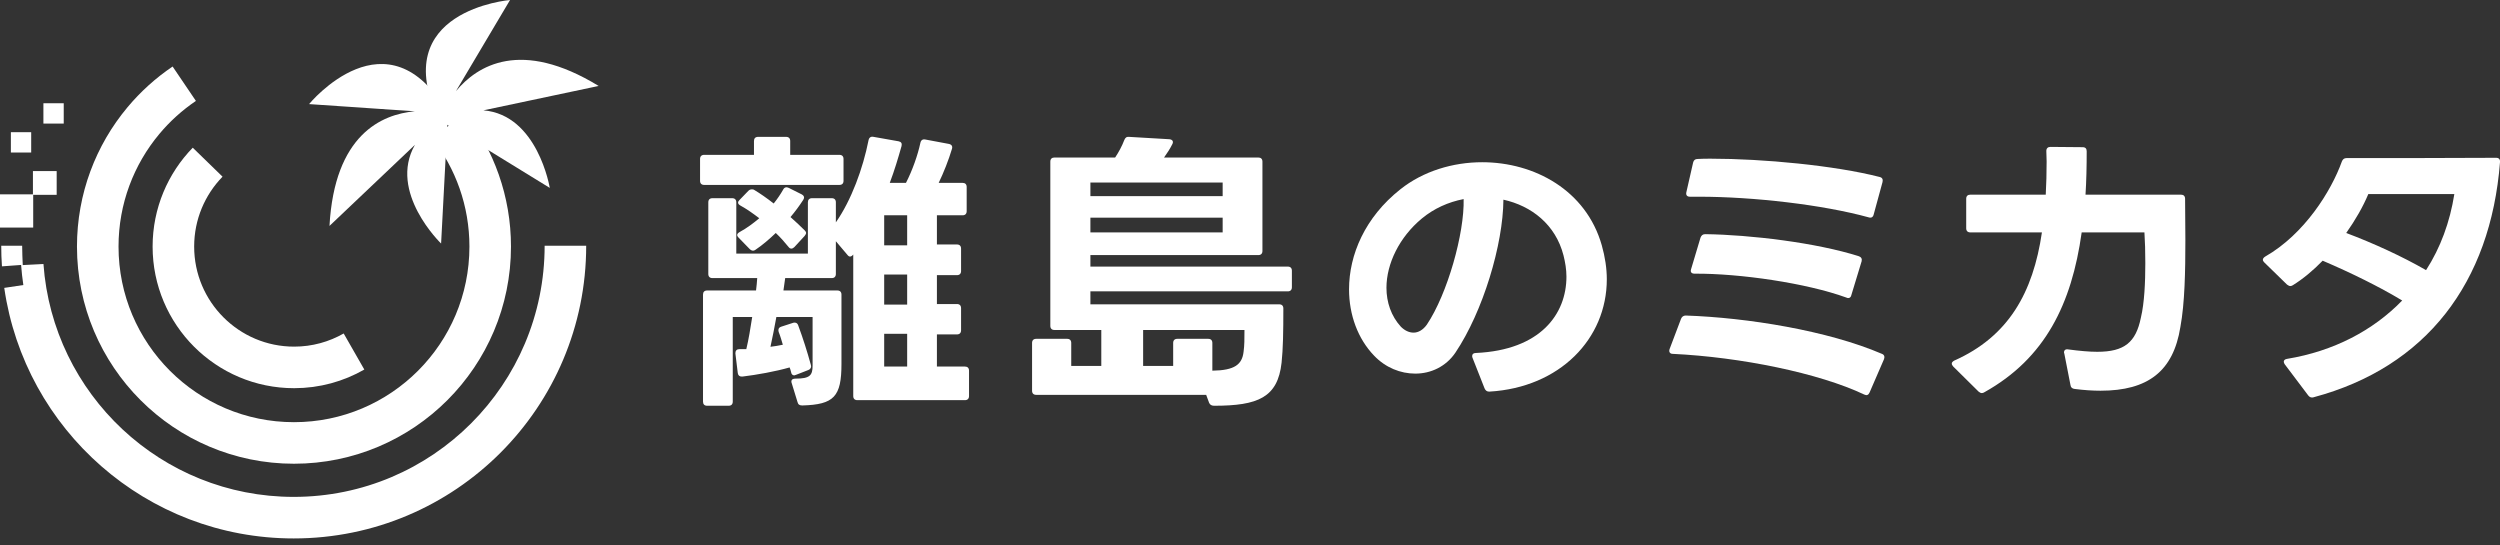
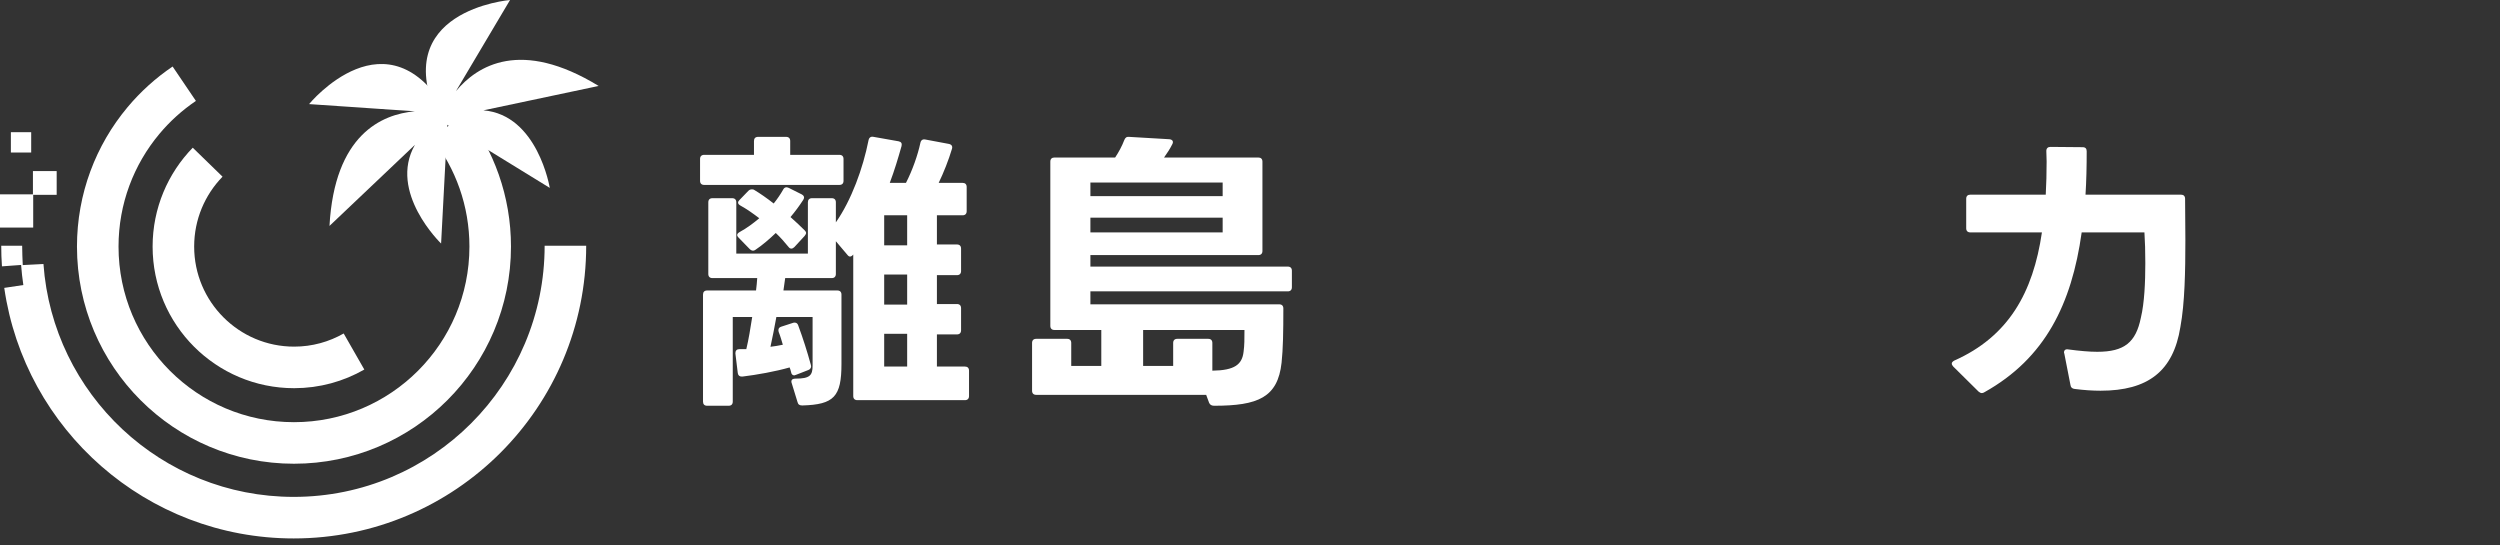
<svg xmlns="http://www.w3.org/2000/svg" width="220" height="48" viewBox="0 0 220 48" fill="none">
  <rect x="0" y="0" width="220" height="48" fill="#333333" stroke="none" />
  <path fill-rule="evenodd" clip-rule="evenodd" d="M2.003 23.327L3.824 23.232C4.646 34.69 14.192 43.726 25.847 43.726C38.042 43.726 47.928 33.833 47.928 21.625H51.585C51.585 35.85 40.064 47.383 25.847 47.383C12.888 47.383 2.17 37.802 0.374 25.334L2.054 25.082C1.967 24.5 1.901 23.912 1.857 23.316L0.172 23.439C0.13 22.84 0.109 22.235 0.109 21.625H1.95C1.955 22.197 1.974 22.765 2.003 23.327Z" fill="white" />
  <path d="M39.482 11.063C41.772 13.996 43.138 17.689 43.138 21.698C43.138 31.243 35.407 38.98 25.869 38.98C16.332 38.98 8.602 31.243 8.602 21.698C8.602 17.481 10.111 13.618 12.616 10.619C13.654 9.375 14.868 8.279 16.215 7.367" stroke="white" stroke-width="3.657" stroke-miterlimit="10" />
  <path d="M27.202 9.161L36.505 9.794C33.578 10.054 29.439 11.862 28.995 19.881L36.516 12.745C34.128 16.912 38.817 21.431 38.817 21.431L39.42 9.991C34.125 0.695 27.199 9.161 27.199 9.161H27.202Z" fill="white" />
  <path d="M44.884 0L40.121 8.024C41.996 5.762 45.833 3.377 52.681 7.564L42.541 9.71C47.325 10.109 48.38 16.535 48.38 16.535L39.398 11.013L38.625 10.537C33.989 0.901 44.884 0 44.884 0Z" fill="white" />
  <path d="M31.152 30.933C29.598 31.822 27.8 32.332 25.884 32.332C20.016 32.332 15.258 27.57 15.258 21.697C15.258 18.809 16.408 16.19 18.273 14.273" stroke="white" stroke-width="3.657" stroke-miterlimit="10" />
  <path d="M2.922 17.102H0V20.026H2.922V17.102Z" fill="white" />
  <path d="M4.987 15.055H2.898V17.145H4.987V15.055Z" fill="white" />
  <path d="M2.745 11.633H0.957V13.422H2.745V11.633Z" fill="white" />
-   <path d="M5.608 9.086H3.82V10.875H5.608V9.086Z" fill="white" />
  <path d="M64.483 35.343C64.483 35.577 64.353 35.706 64.12 35.706H62.228C61.994 35.706 61.865 35.577 61.865 35.343V25.925C61.865 25.692 61.994 25.562 62.228 25.562H66.531C66.583 25.173 66.609 24.835 66.635 24.472H62.694C62.461 24.472 62.331 24.342 62.331 24.109V17.804C62.331 17.571 62.461 17.441 62.694 17.441H64.431C64.665 17.441 64.794 17.571 64.794 17.804V22.319H71.094V17.804C71.094 17.571 71.223 17.441 71.457 17.441H73.193C73.427 17.441 73.556 17.571 73.556 17.804V19.569C74.93 17.597 75.941 14.82 76.434 12.33C76.486 12.096 76.641 11.992 76.875 12.044L79.078 12.434C79.311 12.485 79.389 12.615 79.337 12.849C79.052 13.861 78.715 15.002 78.3 16.092H79.726C80.297 14.976 80.763 13.653 80.996 12.563C81.048 12.33 81.204 12.226 81.437 12.278L83.511 12.667C83.744 12.719 83.848 12.875 83.77 13.108C83.485 14.068 83.044 15.184 82.604 16.092H84.704C84.937 16.092 85.067 16.221 85.067 16.455V18.582C85.067 18.816 84.937 18.946 84.704 18.946H82.448V21.514H84.211C84.444 21.514 84.574 21.644 84.574 21.878V23.849C84.574 24.083 84.444 24.213 84.211 24.213H82.448V26.755H84.211C84.444 26.755 84.574 26.885 84.574 27.119V29.064C84.574 29.298 84.444 29.428 84.211 29.428H82.448V32.256H84.911C85.144 32.256 85.274 32.385 85.274 32.619V34.85C85.274 35.084 85.144 35.214 84.911 35.214H75.449C75.216 35.214 75.086 35.084 75.086 34.85V22.396C75.008 22.5 74.904 22.578 74.801 22.578C74.723 22.578 74.645 22.526 74.567 22.422L73.556 21.229V24.109C73.556 24.342 73.427 24.472 73.193 24.472H69.097L68.942 25.562H73.686C73.919 25.562 74.049 25.692 74.049 25.925V32.022C74.049 34.902 73.401 35.603 70.601 35.681C70.368 35.681 70.238 35.603 70.186 35.395L69.668 33.709C69.642 33.657 69.642 33.605 69.642 33.579C69.642 33.397 69.772 33.319 70.005 33.319C71.275 33.319 71.508 33.034 71.508 32.178V27.897H68.32C68.164 28.753 67.983 29.687 67.801 30.517C68.19 30.465 68.553 30.414 68.89 30.336C68.786 29.998 68.683 29.609 68.527 29.22C68.501 29.142 68.501 29.09 68.501 29.038C68.501 28.909 68.579 28.805 68.734 28.753L69.772 28.416C69.823 28.39 69.875 28.39 69.927 28.39C70.083 28.39 70.186 28.468 70.238 28.623C70.653 29.739 71.042 30.958 71.353 32.1C71.353 32.152 71.379 32.178 71.379 32.23C71.379 32.385 71.275 32.515 71.12 32.567L70.057 32.982C70.005 33.008 69.927 33.034 69.901 33.034C69.746 33.034 69.642 32.93 69.616 32.749C69.59 32.619 69.538 32.463 69.486 32.334C68.216 32.697 66.609 32.982 65.338 33.138H65.261C65.079 33.138 64.95 33.034 64.924 32.827L64.716 31.114V31.062C64.716 30.855 64.846 30.725 65.053 30.725H65.675C65.883 29.869 66.038 28.883 66.194 27.897H64.483V35.343ZM66.35 12.408C66.35 12.174 66.479 12.044 66.713 12.044H69.175C69.409 12.044 69.538 12.174 69.538 12.408V13.627H73.867C74.101 13.627 74.23 13.757 74.23 13.99V15.91C74.23 16.144 74.101 16.273 73.867 16.273H61.968C61.735 16.273 61.605 16.144 61.605 15.91V13.99C61.605 13.757 61.735 13.627 61.968 13.627H66.35V12.408ZM66.816 19.205C66.272 18.79 65.727 18.401 65.157 18.09C65.027 18.012 64.95 17.934 64.95 17.83C64.95 17.752 65.001 17.674 65.079 17.597L65.857 16.792C65.961 16.689 66.064 16.663 66.168 16.663C66.22 16.663 66.298 16.663 66.376 16.715C66.894 17.026 67.49 17.441 68.086 17.908C68.397 17.519 68.683 17.104 68.916 16.689C69.02 16.481 69.201 16.429 69.409 16.533L70.549 17.104C70.679 17.181 70.757 17.259 70.757 17.389C70.757 17.441 70.731 17.519 70.679 17.597C70.342 18.116 69.979 18.608 69.564 19.102C70.031 19.517 70.471 19.932 70.808 20.269C70.886 20.347 70.938 20.425 70.938 20.503C70.938 20.58 70.886 20.658 70.808 20.762L69.901 21.748C69.823 21.826 69.72 21.878 69.642 21.878C69.538 21.878 69.46 21.826 69.383 21.722C69.046 21.307 68.683 20.892 68.268 20.503C67.698 21.047 67.101 21.566 66.479 21.981C66.401 22.033 66.35 22.059 66.272 22.059C66.168 22.059 66.064 22.007 65.961 21.904L65.001 20.918C64.924 20.84 64.872 20.762 64.872 20.684C64.872 20.58 64.95 20.503 65.079 20.425C65.701 20.087 66.298 19.646 66.816 19.205ZM79.83 21.592V18.946H77.808V21.592H79.83ZM79.83 26.807V24.161H77.808V26.807H79.83ZM79.83 32.256V29.376H77.808V32.256H79.83Z" fill="white" />
  <path d="M96.914 32.204V29.038H92.792C92.558 29.038 92.429 28.909 92.429 28.675V14.224C92.429 13.99 92.558 13.861 92.792 13.861H98.132C98.443 13.393 98.728 12.875 98.936 12.33C99.014 12.122 99.143 12.018 99.351 12.044L102.902 12.252C103.187 12.278 103.291 12.46 103.161 12.693C102.954 13.108 102.695 13.497 102.436 13.861H110.731C110.964 13.861 111.094 13.99 111.094 14.224V22.085C111.094 22.319 110.964 22.448 110.731 22.448H95.955V23.46H113.324C113.557 23.46 113.686 23.59 113.686 23.823V25.276C113.686 25.51 113.557 25.64 113.324 25.64H95.955V26.781H112.572C112.805 26.781 112.935 26.911 112.935 27.145C112.935 29.194 112.909 30.725 112.779 31.918C112.442 34.98 110.705 35.706 106.843 35.706C106.635 35.706 106.48 35.629 106.402 35.447L106.143 34.746H91.185C90.951 34.746 90.822 34.617 90.822 34.383V30.18C90.822 29.947 90.951 29.817 91.185 29.817H93.907C94.14 29.817 94.269 29.947 94.269 30.18V32.204H96.914ZM107.594 17.259V16.066H95.955V17.259H107.594ZM107.594 20.451V19.153H95.955V20.451H107.594ZM103.239 30.18C103.239 29.947 103.369 29.817 103.602 29.817H106.324C106.557 29.817 106.687 29.947 106.687 30.18V32.619C108.657 32.593 109.305 32.074 109.435 30.958C109.513 30.388 109.513 29.843 109.513 29.038H100.595V32.204H103.239V30.18Z" fill="white" />
-   <path d="M131.03 34.461C130.848 34.461 130.718 34.357 130.641 34.176L129.578 31.477C129.552 31.425 129.552 31.374 129.552 31.322C129.552 31.166 129.656 31.062 129.889 31.062C135.566 30.803 137.847 27.637 137.847 24.342C137.847 23.72 137.744 23.097 137.588 22.474C136.888 19.75 134.763 18.116 132.3 17.571C132.274 21.514 130.511 27.404 128.074 31.036C127.245 32.256 125.923 32.878 124.549 32.878C123.252 32.878 121.93 32.359 120.919 31.296C119.493 29.817 118.716 27.715 118.716 25.458C118.716 22.422 120.116 19.127 123.226 16.663C125.249 15.054 127.867 14.276 130.433 14.276C135.022 14.276 139.584 16.74 140.958 21.592C141.244 22.604 141.399 23.616 141.399 24.576C141.399 29.817 137.251 34.098 131.081 34.461H131.03ZM122.008 25.328C122.008 26.6 122.423 27.819 123.278 28.753C123.615 29.09 124.004 29.272 124.393 29.272C124.808 29.272 125.223 29.038 125.56 28.572C127.374 25.873 128.878 20.528 128.8 17.519C127.452 17.778 126.182 18.349 125.119 19.231C123.149 20.866 122.008 23.201 122.008 25.328Z" fill="white" />
-   <path d="M165.612 31.14C165.819 31.218 165.871 31.399 165.793 31.607L164.523 34.539C164.419 34.772 164.264 34.824 164.057 34.721C160.064 32.827 153.168 31.425 147.206 31.14C146.947 31.14 146.843 30.958 146.921 30.725L147.932 28.053C148.01 27.871 148.139 27.767 148.347 27.767C153.739 27.949 160.842 29.09 165.612 31.14ZM148.995 14.302C149.047 14.094 149.176 13.99 149.384 13.99C149.772 13.964 150.161 13.964 150.55 13.964C155.139 13.964 161.464 14.561 165.405 15.573C165.638 15.625 165.716 15.78 165.664 16.014L164.886 18.868C164.834 19.102 164.679 19.205 164.445 19.127C160.401 18.012 154.283 17.311 149.513 17.311H148.71C148.45 17.311 148.347 17.156 148.398 16.922L148.995 14.302ZM149.643 20.918C149.721 20.71 149.85 20.606 150.058 20.606C154.024 20.658 159.857 21.359 163.59 22.552C163.797 22.63 163.875 22.786 163.823 22.993L162.916 25.977C162.864 26.21 162.683 26.288 162.475 26.184C158.975 24.913 153.117 24.057 149.124 24.083C148.839 24.083 148.736 23.927 148.813 23.694L149.643 20.918Z" fill="white" />
  <path d="M191.873 28.779C191.251 32.671 189.021 34.383 184.847 34.383C184.147 34.383 183.37 34.331 182.566 34.227C182.359 34.202 182.229 34.098 182.203 33.89L181.659 31.114C181.633 31.062 181.633 31.036 181.633 31.01C181.633 30.803 181.788 30.699 182.022 30.751C183.007 30.881 183.862 30.958 184.562 30.958C186.947 30.958 187.958 30.128 188.399 27.949C188.71 26.651 188.788 24.835 188.788 23.149C188.788 22.163 188.762 21.229 188.71 20.451H183.188C182.307 26.755 179.974 31.529 174.633 34.513C174.556 34.565 174.478 34.591 174.4 34.591C174.296 34.591 174.219 34.539 174.115 34.461L171.886 32.256C171.808 32.178 171.756 32.074 171.756 31.996C171.756 31.892 171.834 31.815 171.963 31.737C176.759 29.609 178.911 25.743 179.689 20.451H173.389C173.156 20.451 173.026 20.321 173.026 20.087V17.493C173.026 17.259 173.156 17.13 173.389 17.13H180.026C180.077 16.196 180.103 15.21 180.103 14.198L180.077 13.29C180.077 13.056 180.207 12.927 180.44 12.927L183.266 12.952C183.525 12.952 183.629 13.082 183.629 13.316C183.629 14.639 183.603 15.91 183.525 17.13H191.925C192.158 17.13 192.288 17.259 192.288 17.493C192.288 18.582 192.313 19.854 192.313 21.151C192.313 23.823 192.262 26.677 191.873 28.779Z" fill="white" />
-   <path d="M203.616 34.954C203.564 34.98 203.513 34.98 203.461 34.98C203.331 34.98 203.227 34.928 203.124 34.798L201.05 32.048C200.998 31.97 200.972 31.892 200.972 31.815C200.972 31.711 201.076 31.607 201.257 31.581C205.353 30.907 208.827 29.09 211.393 26.444C209.32 25.199 206.883 24.005 204.394 22.941C203.564 23.797 202.657 24.55 201.776 25.095C201.698 25.147 201.62 25.173 201.542 25.173C201.465 25.173 201.361 25.121 201.257 25.043L199.261 23.097C199.183 23.019 199.131 22.941 199.131 22.863C199.131 22.76 199.209 22.656 199.339 22.578C202.787 20.606 205.146 16.818 206.079 14.224C206.157 14.016 206.286 13.912 206.494 13.912C210.253 13.912 215.464 13.912 219.663 13.886C219.896 13.886 220.026 14.016 220 14.276C219.171 24.887 213.493 32.308 203.616 34.954ZM206.468 20.503C208.879 21.411 211.368 22.552 213.493 23.772C214.764 21.8 215.593 19.543 215.982 17.078H208.412C207.946 18.193 207.272 19.361 206.468 20.503Z" fill="white" />
</svg>